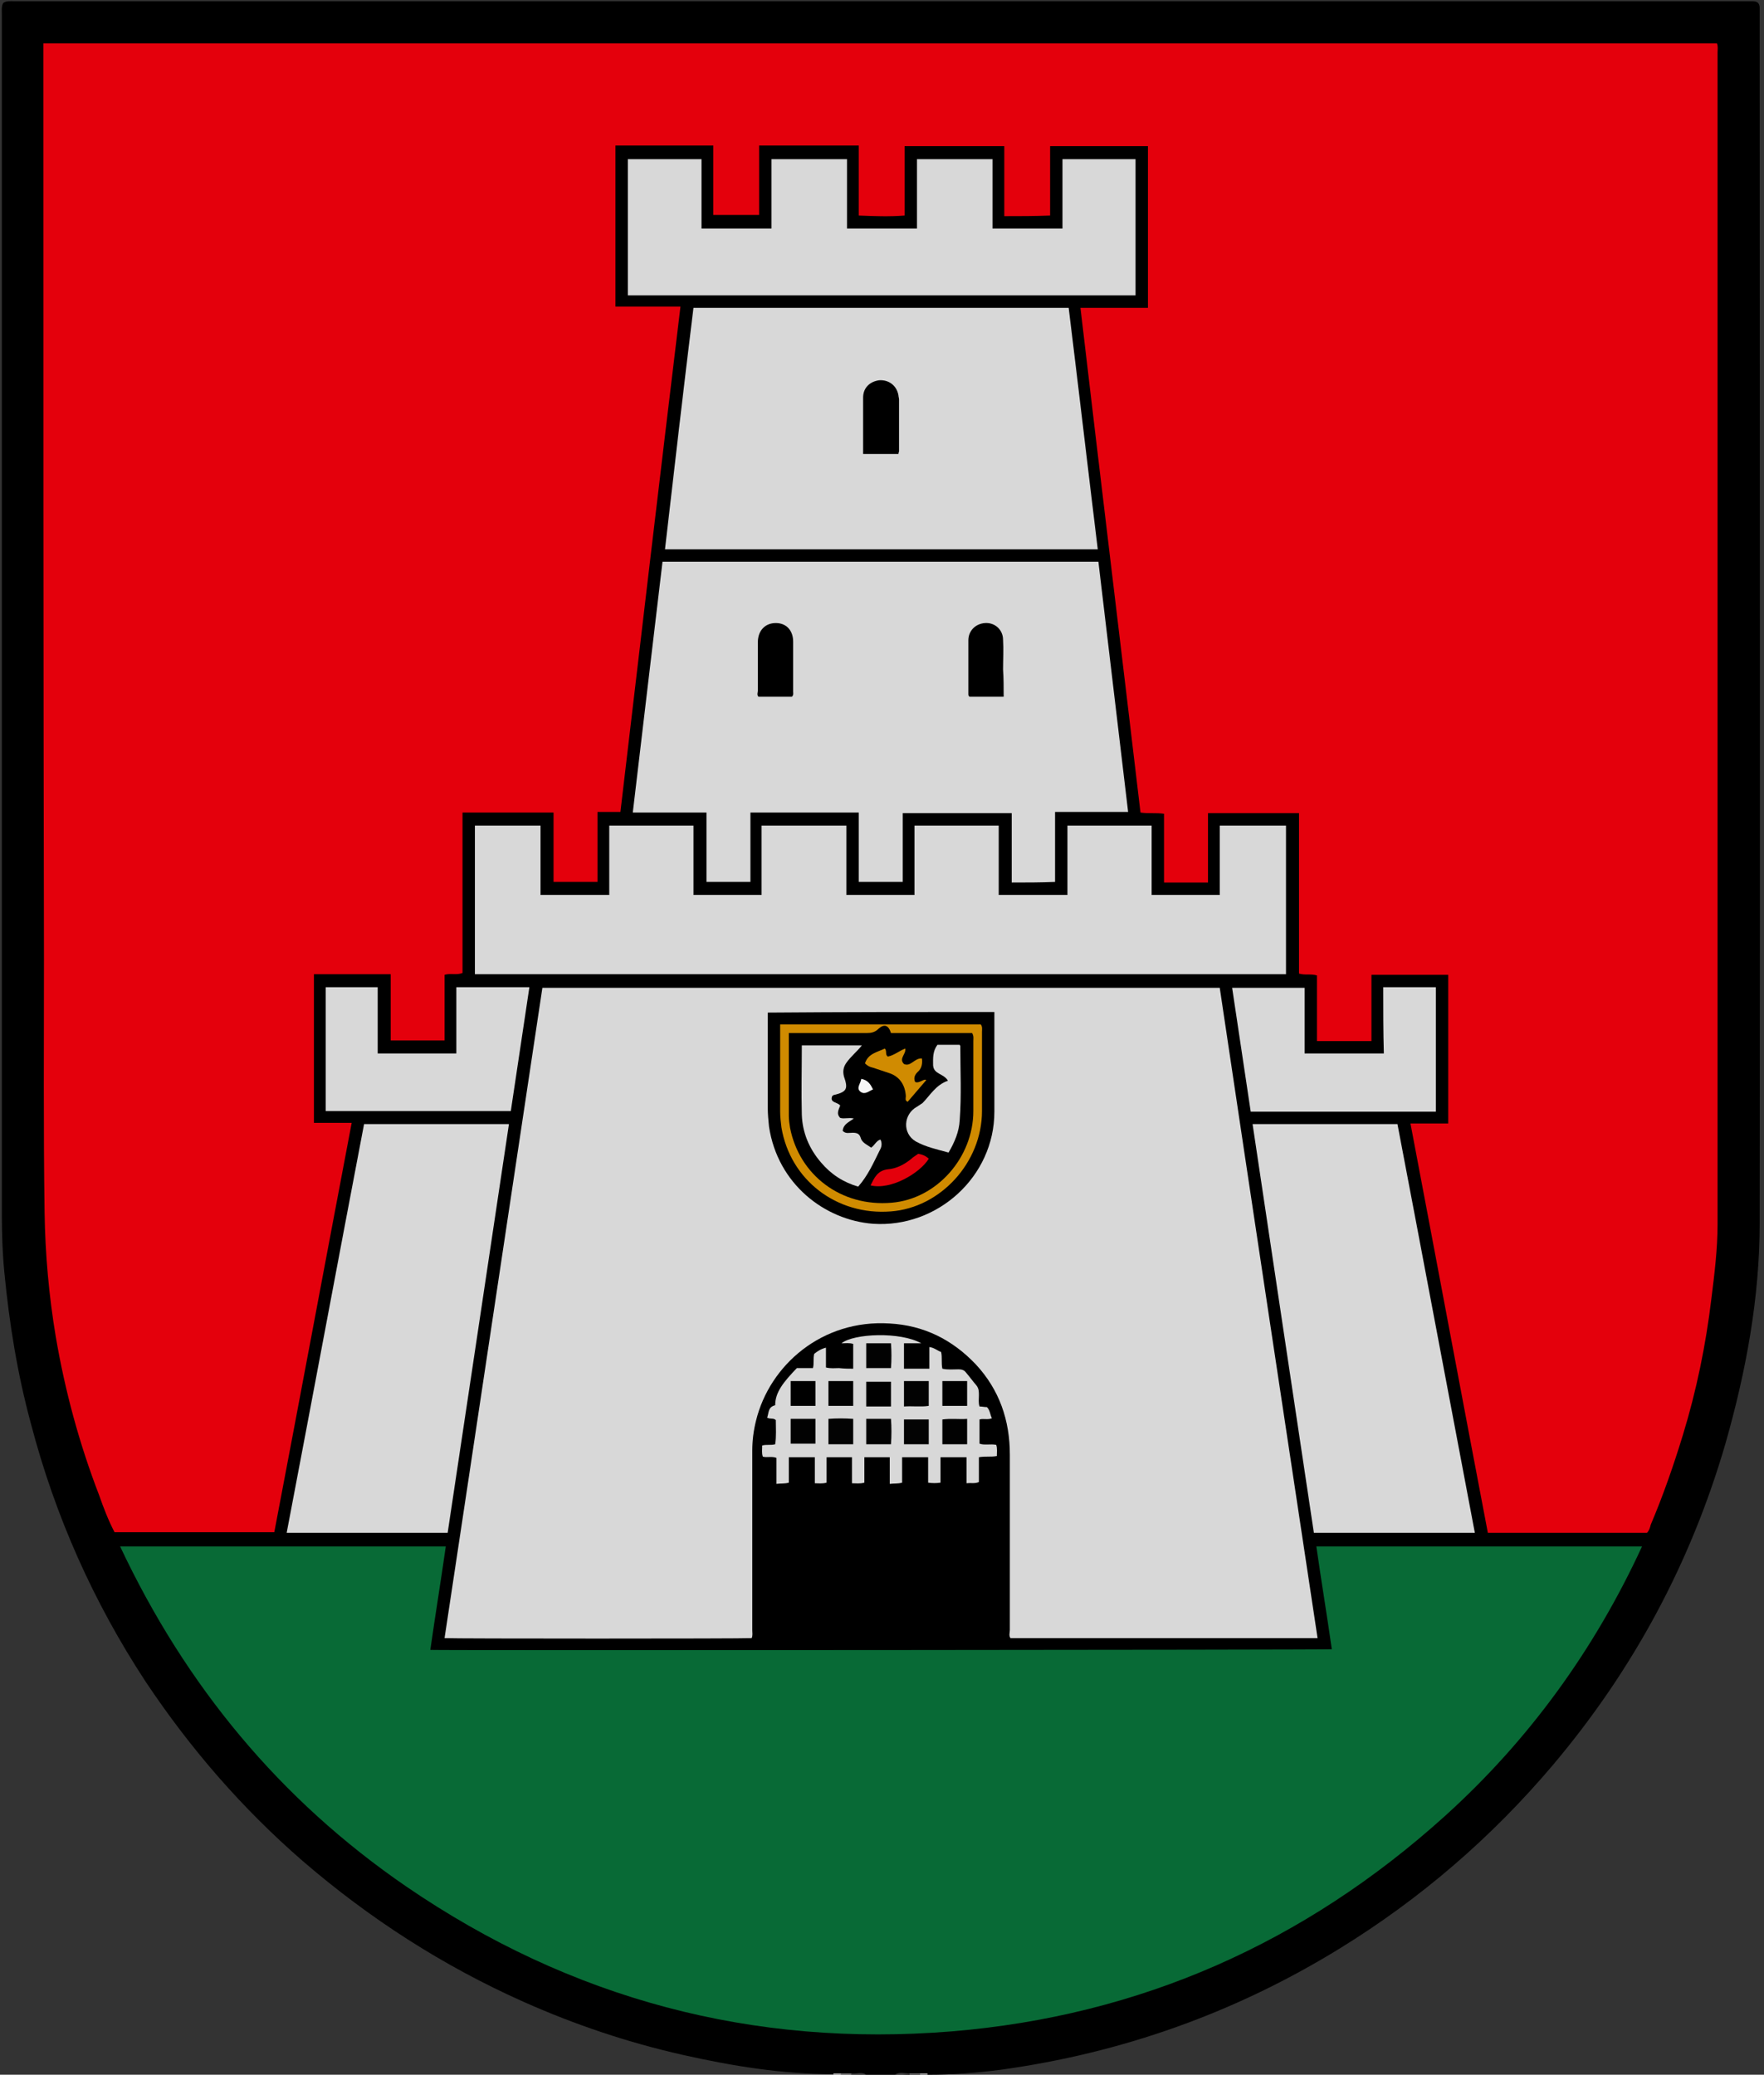
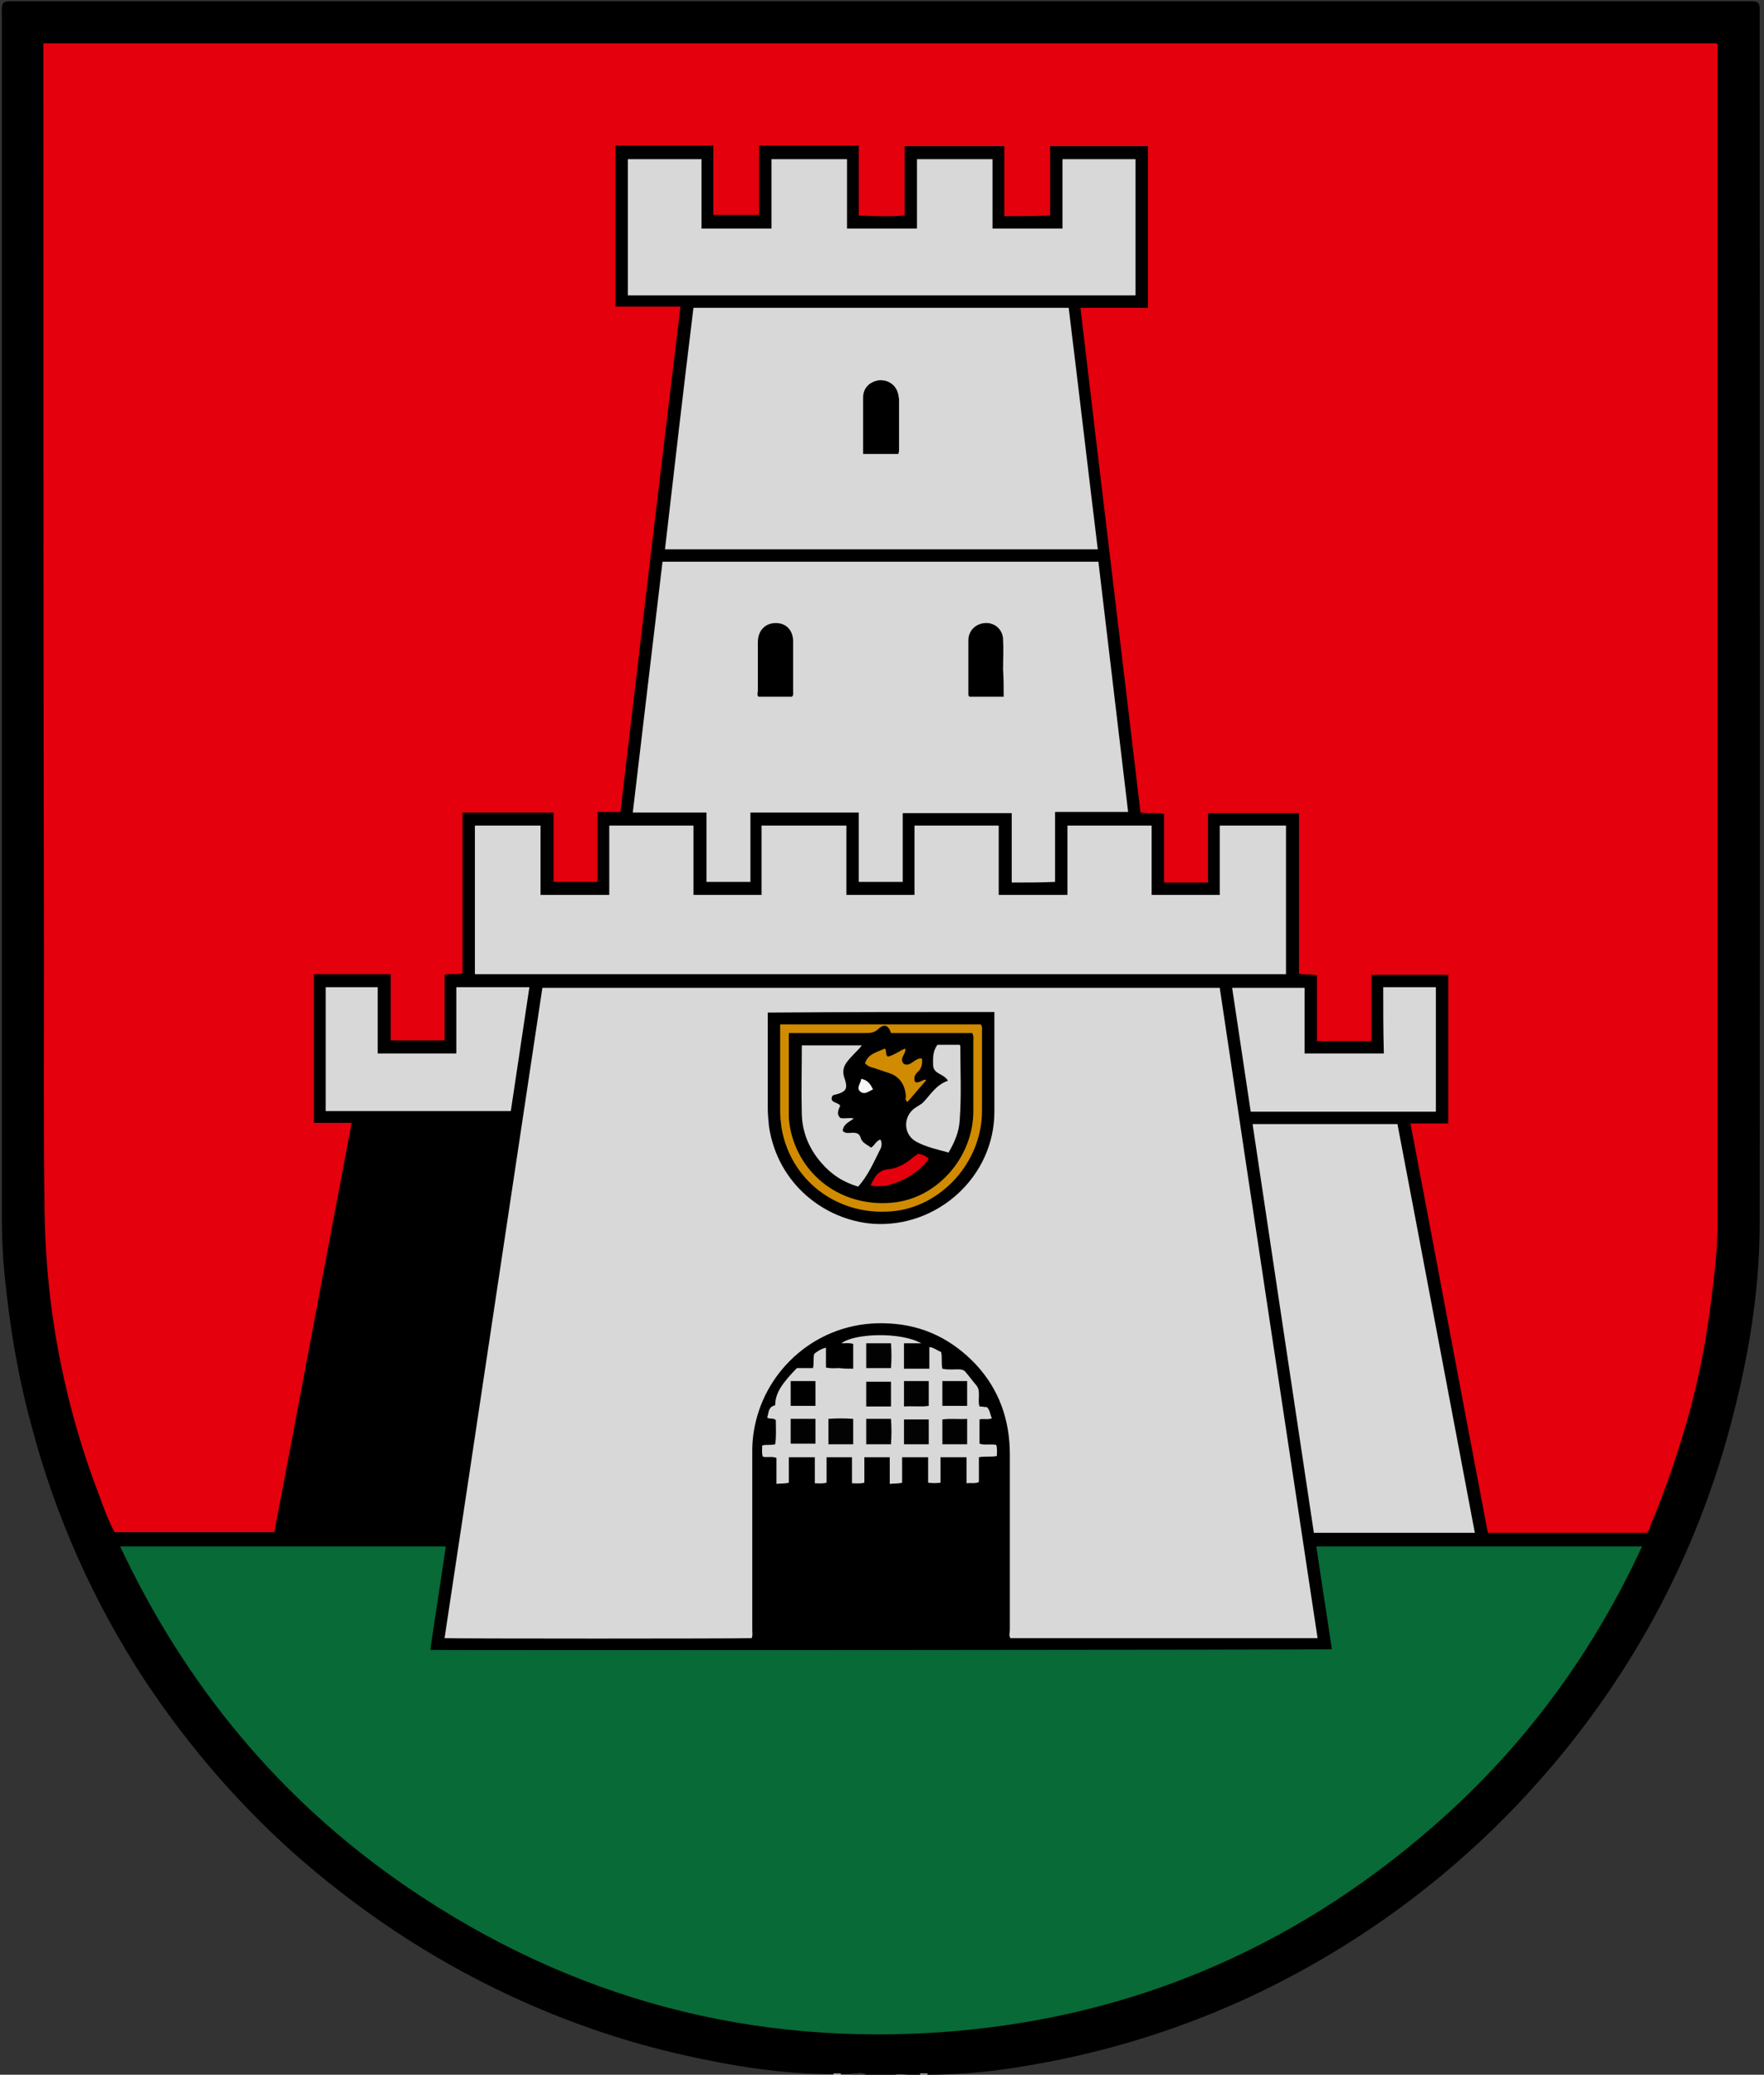
<svg xmlns="http://www.w3.org/2000/svg" preserveAspectRatio="xMaxYMax" viewBox="0 0 284.9 335">
  <rect x="0" y="0" width="284.9" height="335" fill="#333333" stroke="none" />
  <style type="text/css">.st0{fill:#FEFEFE;}
	.st1{fill:#404040;}
	.st2{fill:#3E3E3E;}
	.st3{fill:#838383;}
	.st4{fill:#7A7A7A;}
	.st5{fill:#C2C2C2;}
	.st6{fill:#BEBEBE;}
	.st7{fill:#E4000C;}
	.st8{fill:#086A36;}
	.st9{fill:#D8D8D8;}
	.st10{fill:#030303;}
	.st11{fill:#020202;}
	.st12{fill:#D08B00;}
	.st13{fill:#D08B01;}
	.st14{fill:#F7F7F7;}</style>
  <g>
    <title>background</title>
  </g>
  <g>
    <title>Layer 1</title>
    <g id="svg_1">
      <path id="svg_2" d="m144.5,335c-1.5,0 -3,0 -4.6,0c-0.8,-0.3 -1.6,-0.1 -2.4,-0.1c-0.6,0 -1.1,0 -1.7,0c-0.4,0 -0.8,0 -1.3,0c-8.2,0 -16.2,-1.3 -24.2,-3.1c-8.9,-2 -17.5,-4.9 -25.8,-8.6c-13,-5.8 -24.8,-13.4 -35.6,-22.7c-9.8,-8.5 -18.2,-18.2 -25.4,-29c-8.4,-12.8 -14.6,-26.7 -18.5,-41.6c-2.2,-8.1 -3.5,-16.2 -4.3,-24.5c-0.3,-3.1 -0.4,-6.1 -0.4,-9.2c0,-64.6 0,-129.2 0,-193.8c0,-0.6 -0.1,-1.3 0.2,-1.9c0.5,-0.4 1.2,-0.3 1.8,-0.3c58,0 116.1,0 174.1,0c35.1,0 70.2,0 105.4,0c0.4,0 0.9,0 1.3,0c0.8,0 1.1,0.4 1.1,1.1c0,0.4 0,0.8 0,1.2c0,65 0.1,130 0,195c0,12.1 -2.2,23.9 -5.5,35.5c-5.6,19.3 -14.9,36.6 -27.9,52c-9.9,11.7 -21.4,21.6 -34.4,29.6c-16.9,10.4 -35.2,16.9 -54.8,19.6c-3.9,0.5 -7.8,0.8 -11.7,0.8c-0.4,0 -0.9,0 -1.3,0c-0.6,0 -1.1,0 -1.7,0c-0.8,0 -1.6,-0.2 -2.4,0z" />
      <path id="svg_4" d="m137.5,334.8c0.8,0.1 1.7,-0.3 2.4,0.2c-0.8,0 -1.6,0 -2.4,0c-0.1,0 -0.1,0 0,-0.2c0,0.1 0,0 0,0z" class="st1" />
-       <path id="svg_5" d="m144.5,335c0.8,-0.5 1.6,-0.2 2.4,-0.2c0.1,0.1 0,0.1 0,0.2c-0.8,0 -1.6,0 -2.4,0z" class="st2" />
-       <path id="svg_6" d="m137.5,334.8c0,0.1 0,0.1 0,0.2c-0.6,0 -1.1,0 -1.7,0c-0.1,0 -0.1,-0.1 -0.1,-0.1c0,-0.1 0,-0.1 0.1,-0.1c0.6,0 1.1,0 1.7,0z" class="st3" />
-       <path id="svg_7" d="m146.9,335c0,-0.1 0,-0.1 0,-0.2c0.6,0 1.1,0 1.7,0c0.1,0.1 0.1,0.1 0.1,0.1c0,0 -0.1,0.1 -0.1,0.1c-0.6,0 -1.2,0 -1.7,0z" class="st4" />
      <path id="svg_8" d="m135.8,334.8c0,0.1 0,0.1 0,0.2c-0.4,0 -0.8,0 -1.2,0c0,-0.1 0,-0.1 0,-0.2c0.4,0 0.8,0 1.2,0z" class="st5" />
      <path id="svg_9" d="m148.6,335c0,-0.1 0,-0.1 0,-0.2c0.4,0 0.8,0 1.2,0c0,0.1 0,0.1 0,0.2c-0.4,0 -0.8,0 -1.2,0z" class="st6" />
      <path id="svg_10" d="m266,247.5c-8.5,0 -17,0 -25.7,0c-4.2,-22 -8.3,-44 -12.5,-66.1c2.1,0 4.1,0 6.1,0c0,-8 0,-16 0,-24c-4.1,0 -8.2,0 -12.4,0c0,3.5 0,7.1 0,10.7c-3,0 -5.9,0 -8.8,0c0,-3.5 0,-7 0,-10.6c-1,-0.3 -1.9,0 -2.9,-0.3c0,-8.6 0,-17.3 0,-25.9c-4.9,0 -9.7,0 -14.7,0c0,3.7 0,7.4 0,11.2c-2.4,0 -4.7,0 -7.1,0c0,-3.7 0,-7.4 0,-11.1c-1.3,-0.2 -2.4,0 -3.8,-0.2c-3.2,-27.1 -6.5,-54.2 -9.7,-81.5c3.6,0 7.2,0 10.9,0c0,-8.7 0,-17.4 0,-26.1c-5.2,0 -10.4,0 -15.8,0c0,3.7 0,7.4 0,11.2c-2.5,0.1 -4.9,0.1 -7.4,0.1c0,-3.8 0,-7.5 0,-11.3c-5.4,0 -10.7,0 -16.1,0c0,3.7 0,7.4 0,11.2c-2.5,0.2 -4.9,0.1 -7.4,0c0,-3.8 0,-7.5 0,-11.3c-5.4,0 -10.7,0 -16.1,0c0,3.7 0,7.4 0,11.2c-2.5,0 -4.9,0 -7.4,0c0,-3.7 0,-7.5 0,-11.2c-5.3,0 -10.5,0 -15.8,0c0,8.6 0,17.3 0,26c3.4,0 6.9,0 10.5,0c-3.3,27.3 -6.5,54.4 -9.7,81.6c-1.2,0 -2.4,0 -3.7,0c0,3.8 0,7.5 0,11.3c-2.4,0 -4.6,0 -7.1,0c0,-3.7 0,-7.4 0,-11.2c-5,0 -9.8,0 -14.7,0c0,8.6 0,17.2 0,25.9c-1,0.4 -1.9,0 -2.9,0.3c0,3.5 0,7 0,10.6c-2.9,0 -5.7,0 -8.7,0c0,-3.5 0,-7.1 0,-10.7c-4.2,0 -8.3,0 -12.4,0c0,8 0,15.9 0,24c1.9,0 3.9,0 6.1,0c-4.2,22.1 -8.3,44.1 -12.5,66.1c-8.7,0 -17.2,0 -25.8,0c-1,-1.9 -1.8,-4 -2.5,-6c-3.2,-8.3 -5.5,-16.8 -7,-25.6c-1.1,-6.6 -1.7,-13.3 -1.8,-20c-0.2,-13.6 -0.1,-27.3 -0.1,-40.9c-0.1,-48.5 -0.1,-97.1 -0.1,-145.6c0,-0.7 0,-1.5 0,-2.3c90.1,0 180.2,0 270.3,0c0.2,0.5 0.1,1 0.1,1.5c0,49.2 0,98.5 0,147.7c0,13.8 0,27.7 0,41.5c0,4 -0.5,8 -1,12c-0.9,7.5 -2.4,14.8 -4.6,22c-1.5,4.9 -3.2,9.8 -5.2,14.5c-0.1,0.5 -0.3,1 -0.6,1.3z" class="st7" />
      <path id="svg_11" d="m215.1,266.3c-0.8,-5.6 -1.7,-11 -2.5,-16.6c17.6,0 35,0 52.6,0c-7.7,16.7 -18.3,31.3 -31.8,43.5c-22.7,20.5 -49.3,32.3 -79.7,34.8c-32.1,2.6 -61.5,-5.2 -88.1,-23.4c-20.4,-14 -35.6,-32.4 -46.2,-54.9c17.6,0 35.1,0 52.6,0c-0.8,5.6 -1.7,11.1 -2.5,16.7c0.9,0.1 144.7,0 145.6,-0.1z" class="st8" />
      <path id="svg_12" d="m212.8,264.5c-16.6,0 -33.1,0 -49.6,0c-0.3,-0.4 -0.1,-0.9 -0.1,-1.3c0,-9.4 0,-18.9 0,-28.3c0,-5.6 -1.7,-10.5 -5.5,-14.6c-3.8,-4 -8.4,-6.3 -13.9,-6.6c-10.9,-0.7 -19.4,6.7 -21.6,15.7c-0.4,1.6 -0.6,3.2 -0.6,4.8c0,9.7 0,19.4 0,29c0,0.4 0.1,0.9 -0.1,1.3c-1.4,0.1 -48.5,0.1 -49.6,0c5.3,-35 10.5,-69.9 15.8,-105c36.5,0 72.9,0 109.4,0c5.2,34.9 10.5,69.9 15.8,105z" class="st9" />
      <path id="svg_13" d="m163.4,142.5c0,-3.7 0,-7.4 0,-11.2c-5.9,0 -11.7,0 -17.6,0c0,3.7 0,7.4 0,11.1c-2.4,0 -4.7,0 -7.1,0c0,-3.7 0,-7.4 0,-11.2c-5.9,0 -11.6,0 -17.5,0c0,3.7 0,7.4 0,11.2c-2.4,0 -4.7,0 -7.1,0c0,-3.7 0,-7.4 0,-11.2c-4,0 -7.9,0 -11.9,0c1.6,-13.6 3.2,-27 4.8,-40.5c23.4,0 46.9,0 70.4,0c1.6,13.4 3.2,26.9 4.8,40.4c-3.9,0 -7.8,0 -11.8,0c0,3.8 0,7.5 0,11.3c-2.3,0.1 -4.6,0.1 -7,0.1z" class="st9" />
      <path id="svg_14" d="m76.7,157.3c0,-8 0,-16 0,-24c3.5,0 7,0 10.6,0c0,3.7 0,7.4 0,11.2c3.7,0 7.3,0 11.1,0c0,-3.7 0,-7.4 0,-11.2c4.6,0 9,0 13.6,0c0,3.7 0,7.4 0,11.2c3.7,0 7.3,0 11,0c0,-3.7 0,-7.4 0,-11.2c4.6,0 9.1,0 13.7,0c0,3.7 0,7.5 0,11.2c3.7,0 7.3,0 11,0c0,-3.7 0,-7.4 0,-11.2c4.6,0 9,0 13.6,0c0,3.7 0,7.4 0,11.2c3.7,0 7.3,0 11.1,0c0,-3.7 0,-7.4 0,-11.2c4.6,0 9,0 13.6,0c0,3.7 0,7.4 0,11.2c3.7,0 7.3,0 11,0c0,-3.7 0,-7.4 0,-11.2c3.6,0 7.1,0 10.7,0c0,8 0,16 0,24c-43.6,0 -87.2,0 -131,0z" class="st9" />
      <path id="svg_15" d="m112,49.7c20.2,0 40.4,0 60.6,0c1.6,13 3.1,25.9 4.7,39c-23.3,0 -46.6,0 -69.9,0c1.5,-13 3,-26 4.6,-39z" class="st9" />
-       <path id="svg_16" d="m72.3,247.5c-8.7,0 -17.3,0 -26,0c4.2,-22 8.3,-44 12.5,-66c7.8,0 15.6,0 23.4,0c-3.3,22.1 -6.6,44 -9.9,66z" class="st9" />
      <path id="svg_17" d="m202.3,181.5c7.9,0 15.6,0 23.4,0c4.2,22 8.3,43.9 12.5,66c-8.7,0 -17.4,0 -26,0c-3.3,-22 -6.6,-43.9 -9.9,-66z" class="st9" />
      <path id="svg_18" d="m183.4,47.7c-27.3,0 -54.6,0 -82,0c0,-7.3 0,-14.6 0,-22c3.9,0 7.8,0 11.9,0c0,3.8 0,7.5 0,11.2c3.8,0 7.5,0 11.3,0c0,-3.8 0,-7.5 0,-11.2c4.1,0 8.1,0 12.2,0c0,3.8 0,7.5 0,11.2c3.8,0 7.5,0 11.3,0c0,-3.7 0,-7.4 0,-11.2c4.1,0 8.1,0 12.2,0c0,3.7 0,7.4 0,11.2c3.8,0 7.5,0 11.3,0c0,-3.7 0,-7.5 0,-11.2c4,0 7.9,0 11.8,0c0,7.3 0,14.6 0,22z" class="st9" />
      <path id="svg_19" d="m52.6,159.4c2.8,0 5.6,0 8.4,0c0,3.6 0,7.1 0,10.7c4.3,0 8.5,0 12.7,0c0,-3.6 0,-7.1 0,-10.7c3.9,0 7.8,0 11.8,0c-1,6.7 -2,13.3 -3,20c-9.9,0 -19.9,0 -29.9,0c0,-6.6 0,-13.2 0,-20z" class="st9" />
      <path id="svg_20" d="m223.4,159.4c2.9,0 5.7,0 8.5,0c0,6.7 0,13.4 0,20.1c-10,0 -19.9,0 -29.9,0c-1,-6.7 -2,-13.3 -3,-20c3.9,0 7.8,0 11.7,0c0,3.5 0,7.1 0,10.6c4.3,0 8.5,0 12.8,0c-0.1,-3.5 -0.1,-7.1 -0.1,-10.7z" class="st9" />
      <path id="svg_21" d="m137.8,221c0,-1.4 0,-2.7 0,-4c-0.6,-0.2 -1.3,-0.1 -1.9,-0.1c2,-1.6 9.5,-1.9 12.9,0c-1.1,0 -1.9,0 -2.8,0c0,1.4 0,2.7 0,4.1c1.4,0 2.7,0 4.1,0c0,-1.2 0,-2.3 0,-3.5c0.8,0.1 1.3,0.6 1.9,0.8c0.2,0.9 0,1.8 0.2,2.7c0.9,0.2 1.7,0.1 2.6,0.1c0.5,0 0.9,0.1 1.2,0.5c0.6,0.7 1.1,1.4 1.7,2.1c0.4,0.5 0.4,1 0.4,1.6c0,0.6 -0.1,1.2 0.1,1.8c0.4,0 0.8,0.1 1.2,0.1c0.5,0.5 0.5,1.2 0.8,1.8c-0.7,0.3 -1.4,0 -2,0.2c0,1.3 0,2.6 0,3.9c0.8,0.3 1.8,0 2.7,0.2c0.2,0.6 0.1,1.2 0.1,1.8c-1,0.2 -1.9,0 -2.9,0.2c0,1.4 0,2.7 0,4c-0.7,0.3 -1.2,0.1 -2,0.2c0,-1.4 0,-2.8 0,-4.2c-1.4,0 -2.7,0 -4.2,0c0,1.4 0,2.7 0,4.1c-0.7,0.1 -1.3,0.1 -2,0c0,-1.4 0,-2.7 0,-4.1c-1.4,0 -2.8,0 -4.2,0c0,1.4 0,2.7 0,4.1c-0.7,0.2 -1.2,0.1 -2,0.2c0,-1.5 0,-2.8 0,-4.3c-1.4,0 -2.7,0 -4.1,0c0,1.4 0,2.7 0,4.1c-0.7,0.2 -1.3,0.1 -2,0.1c0,-1.4 0,-2.7 0,-4.2c-1.4,0 -2.7,0 -4.1,0c0,1.3 0,2.7 0,4.1c-0.7,0.2 -1.3,0.1 -1.9,0.1c0,-1.4 0,-2.7 0,-4.2c-1.4,0 -2.7,0 -4.2,0c0,1.4 0,2.7 0,4.1c-0.7,0.2 -1.3,0.1 -2,0.2c0,-1.5 0,-2.8 0,-4.2c-0.8,-0.3 -1.5,0 -2.2,-0.2c-0.2,-0.6 -0.1,-1.1 -0.1,-1.8c0.7,-0.2 1.4,0 2.1,-0.2c0.2,-1.3 0.1,-2.6 0.1,-3.9c-0.4,-0.4 -0.9,-0.1 -1.4,-0.4c0.3,-0.8 0.1,-1.7 1.3,-2c0,-2.1 1.3,-3.7 3.5,-6c0.8,0 1.7,0 2.6,0c0.2,-0.8 0,-1.5 0.2,-2.3c0.5,-0.4 1.1,-0.8 1.9,-1c0,1.1 0,2.1 0,3.2c0.8,0.2 1.5,0.1 2.1,0.1c0.9,0.1 1.6,0.1 2.3,0.1z" class="st9" />
      <path id="svg_22" d="m160.6,163.4c0,1.9 0,3.7 0,5.5c0,3.5 0,7 0,10.6c0,10.5 -9.2,18.8 -19.6,18.1c-7.8,-0.6 -15.4,-6.4 -16.8,-15.7c-0.1,-1 -0.2,-2 -0.2,-3c0,-4.9 0,-9.8 0,-14.6c0,-0.2 0,-0.5 0,-0.8c12.2,-0.1 24.3,-0.1 36.6,-0.1z" />
      <path id="svg_23" d="m127.9,112.5c-1.8,0 -3.6,0 -5.4,0c-0.3,-0.3 -0.1,-0.7 -0.1,-1c0,-2.6 0,-5.2 0,-7.8c0,-1.9 1.2,-3.1 2.9,-3.1c1.7,0 2.8,1.2 2.8,3c0,2.7 0,5.4 0,8.1c0,0.2 0.1,0.5 -0.2,0.8z" />
      <path id="svg_24" d="m162.1,112.5c-1.9,0 -3.7,0 -5.5,0c-0.2,-0.1 -0.2,-0.3 -0.2,-0.5c0,-2.9 0,-5.8 0,-8.6c0,-1.6 1.2,-2.7 2.7,-2.8c1.6,-0.1 2.9,1.1 2.9,2.7c0.1,1.6 0,3.2 0,4.8c0.1,1.4 0.1,2.8 0.1,4.4z" />
      <path id="svg_25" d="m145.1,73.3c-1.9,0 -3.7,0 -5.7,0c0,-1.2 0,-2.3 0,-3.4c0,-1.9 0,-3.8 0,-5.7c0,-1.6 1.1,-2.6 2.6,-2.8c1.5,-0.1 2.8,0.8 3.1,2.4c0,0.2 0.1,0.5 0.1,0.7c0,2.8 0,5.6 0,8.4c0,0 -0.1,0.2 -0.1,0.4z" />
      <path id="svg_26" d="m146,233.2c0,-1.3 0,-2.6 0,-4c1.3,0 2.6,0 4,0c0,1.3 0,2.6 0,4c-1.3,0 -2.6,0 -4,0z" class="st10" />
      <path id="svg_27" d="m137.8,233.2c-1.4,0 -2.7,0 -4,0c0,-1.3 0,-2.6 0,-4.1c1.3,-0.1 2.6,-0.1 4,0c0,1.4 0,2.7 0,4.1z" class="st10" />
      <path id="svg_28" d="m139.9,220.9c0,-1.4 0,-2.7 0,-4c1.3,0 2.6,0 4,0c0.1,1.3 0.1,2.7 0,4c-1.3,0 -2.6,0 -4,0z" class="st11" />
      <path id="svg_29" d="m146,223c1.3,0 2.6,0 4,0c0,1.3 0,2.6 0,4c-1.3,0.2 -2.6,0 -4,0.1c0,-1.4 0,-2.7 0,-4.1z" class="st11" />
      <path id="svg_30" d="m127.7,229.1c1.4,0 2.7,0 4,0c0,1.3 0,2.6 0,4c-1.3,0 -2.6,0 -4,0c0,-1.3 0,-2.6 0,-4z" class="st11" />
      <path id="svg_31" d="m139.9,229.1c1.4,0 2.6,0 4,0c0.1,1.4 0.1,2.7 0,4.1c-1.4,0 -2.7,0 -4,0c0,-1.4 0,-2.7 0,-4.1z" class="st11" />
-       <path id="svg_32" d="m137.8,223c0,1.4 0,2.7 0,4c-1.4,0 -2.7,0 -4,0c0,-1.3 0,-2.6 0,-4c1.3,0 2.6,0 4,0z" class="st11" />
      <path id="svg_33" d="m152.2,233.2c0,-1.4 0,-2.6 0,-4c1.4,-0.2 2.7,0 4,-0.1c0,1.4 0,2.7 0,4.1c-1.3,0 -2.6,0 -4,0z" class="st11" />
      <path id="svg_34" d="m131.7,227c-1.3,0 -2.6,0 -4,0c0,-1.3 0,-2.7 0,-4c1.3,0 2.6,0 4,0c0,1.3 0,2.6 0,4z" />
      <path id="svg_35" d="m143.9,227.1c-1.4,0 -2.6,0 -4,0c0,-1.3 0,-2.6 0,-4c1.3,0 2.6,0 4,0c0,1.2 0,2.5 0,4z" />
      <path id="svg_36" d="m152.2,227c0,-1.4 0,-2.6 0,-4c1.3,0 2.6,0 4,0c0,1.3 0,2.6 0,4c-1.4,0 -2.7,0 -4,0z" />
      <path id="svg_37" d="m126,165.4c10.9,0 21.7,0 32.4,0c0.3,0.4 0.2,0.8 0.2,1.2c0,4.3 0,8.6 0,12.8c0,8.3 -6.7,15.6 -14.7,16.2c-8.8,0.7 -16.3,-5.1 -17.7,-13.6c-0.1,-0.8 -0.2,-1.7 -0.2,-2.5c0,-4.6 0,-9.3 0,-14.1z" class="st12" />
      <path id="svg_38" d="m127.4,166.8c1.1,0 2.2,0 3.2,0c3.1,0 6.2,0 9.4,0c0.7,0 1.3,-0.1 1.9,-0.7c0.9,-0.8 1.6,-0.6 2,0.7c4.3,0 8.7,0 13.1,0c0.3,0.5 0.2,0.9 0.2,1.3c0,3.8 0,7.5 0,11.3c0,7.5 -5.9,14.2 -13.2,14.8c-8.1,0.7 -14.9,-4.4 -16.4,-12.1c-0.1,-0.6 -0.2,-1.3 -0.2,-1.9c0,-4.4 0,-8.8 0,-13.4z" />
      <path id="svg_39" d="m140.7,185.3c0.6,-0.4 0.8,-1.1 1.5,-1.3c0.3,0.6 0.2,1.2 -0.1,1.7c-1,2 -1.9,4.1 -3.5,5.9c-2.4,-0.7 -4.4,-2 -6,-3.9c-1.9,-2.2 -3,-4.8 -3.1,-7.7c-0.1,-3.7 0,-7.4 0,-11.2c3.2,0 6.4,0 9.7,0c-0.8,1 -1.8,1.8 -2.5,2.8c-0.5,0.7 -0.6,1.4 -0.4,2.2c0.7,2 0.5,2.5 -1.6,3c-0.1,0 -0.2,0.1 -0.3,0.2c-0.4,1.1 0.8,0.9 1.3,1.5c-0.2,0.6 -0.7,1.3 0,2c0.7,0.2 1.4,-0.1 2.2,0.1c-0.8,0.6 -1.7,0.9 -1.8,2c0.5,0.5 1,0.3 1.6,0.3c0.6,0 1.1,0.1 1.3,0.8c0.2,0.8 1,1.1 1.7,1.6z" class="st9" />
      <path id="svg_40" d="m153.1,174.5c-0.7,-1.2 -2.3,-1 -2.4,-2.5c0,-1.1 -0.1,-2.2 0.7,-3.3c1.1,0 2.4,0 3.6,0c0,0.1 0.1,0.1 0.1,0.2c0,4 0.2,8 -0.1,12c-0.1,1.8 -0.8,3.5 -1.8,5.2c-1.8,-0.5 -3.7,-0.9 -5.3,-1.8c-2.2,-1.3 -2,-4.4 0.2,-5.6c0.3,-0.2 0.6,-0.4 0.9,-0.6c1.2,-1.2 2.1,-2.9 4.1,-3.6z" class="st9" />
      <path id="svg_41" d="m149.6,174.4c-1,1.2 -2,2.3 -3,3.5c-0.5,-0.2 -0.3,-0.6 -0.3,-0.9c-0.1,-1.7 -0.9,-3.1 -2.6,-3.7c-0.9,-0.3 -1.8,-0.6 -2.7,-0.9c-0.5,-0.1 -0.9,-0.3 -1.3,-0.7c0.5,-1.6 2,-1.8 3.2,-2.4c0.4,0.4 0,1 0.5,1.3c1,-0.2 1.8,-0.9 2.8,-1.3c0.2,0.9 -1.1,1.6 -0.2,2.5c1.1,0.5 1.7,-1 2.9,-0.9c0.1,0.8 0,1.6 -0.7,2.2c-0.4,0.4 -0.7,0.9 -0.4,1.6c0.7,0.3 1.4,-0.6 1.8,-0.3z" class="st13" />
      <path id="svg_42" d="m140.6,191.4c0.6,-1.2 1.1,-2.4 2.8,-2.6c1.4,-0.1 2.7,-0.8 3.8,-1.7c0.3,-0.3 0.7,-0.5 1.1,-0.8c0.6,0.1 1.2,0.3 1.7,0.8c-1.4,2.3 -6.1,5.1 -9.4,4.3z" class="st7" />
      <path id="svg_43" d="m139.1,174.2c1.1,0.2 1.5,0.9 1.9,1.7c-0.7,0.3 -1.3,0.9 -2,0.4c-0.8,-0.6 0,-1.3 0.1,-2.1z" class="st14" />
    </g>
  </g>
</svg>